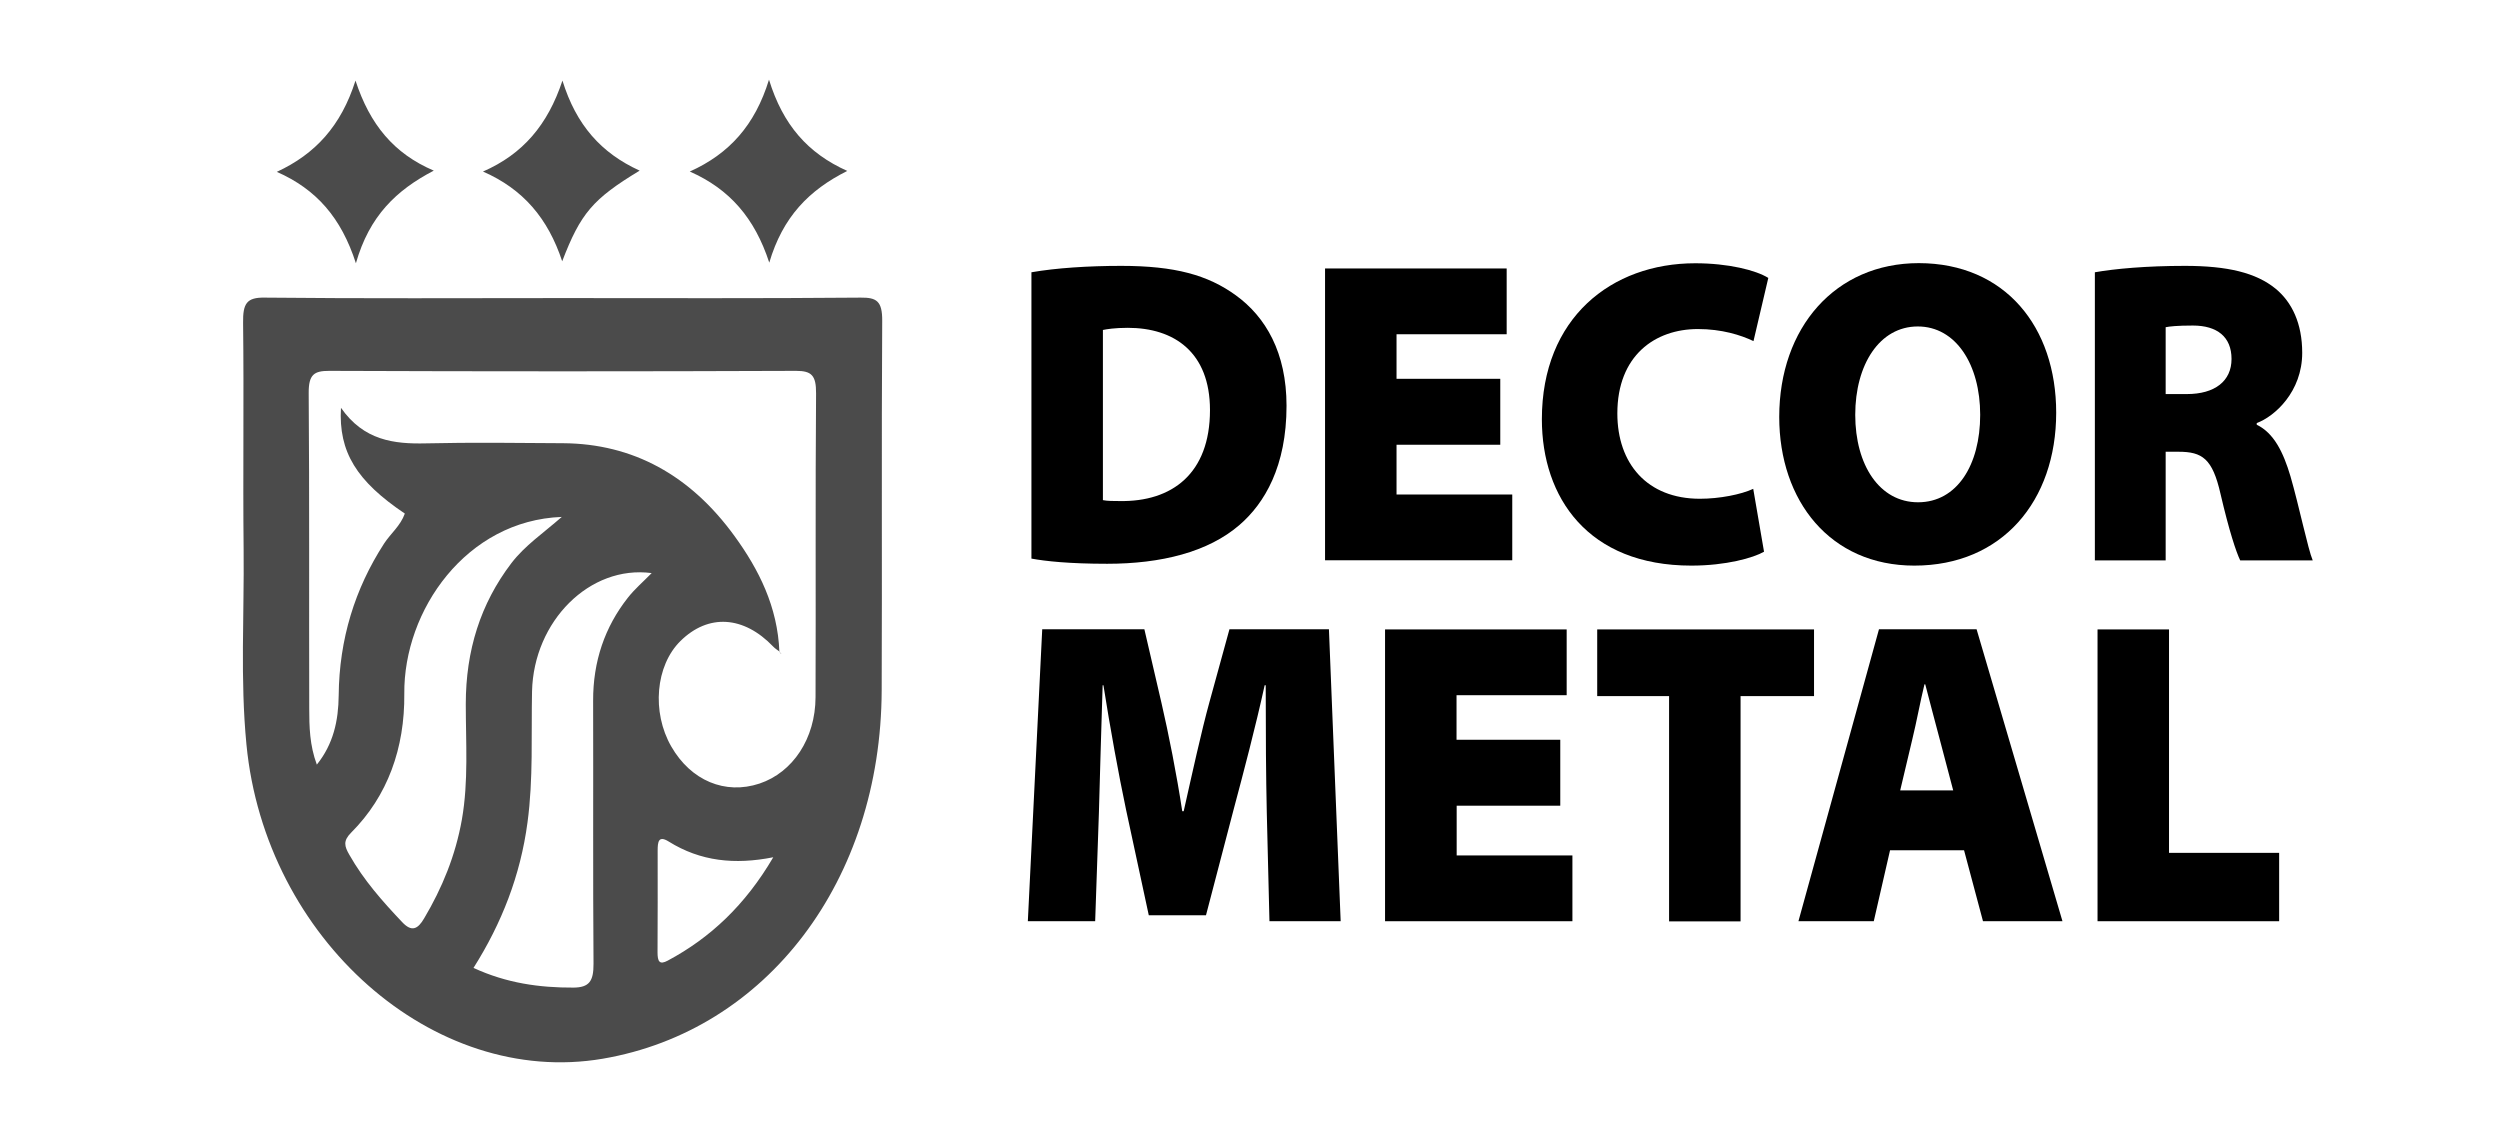
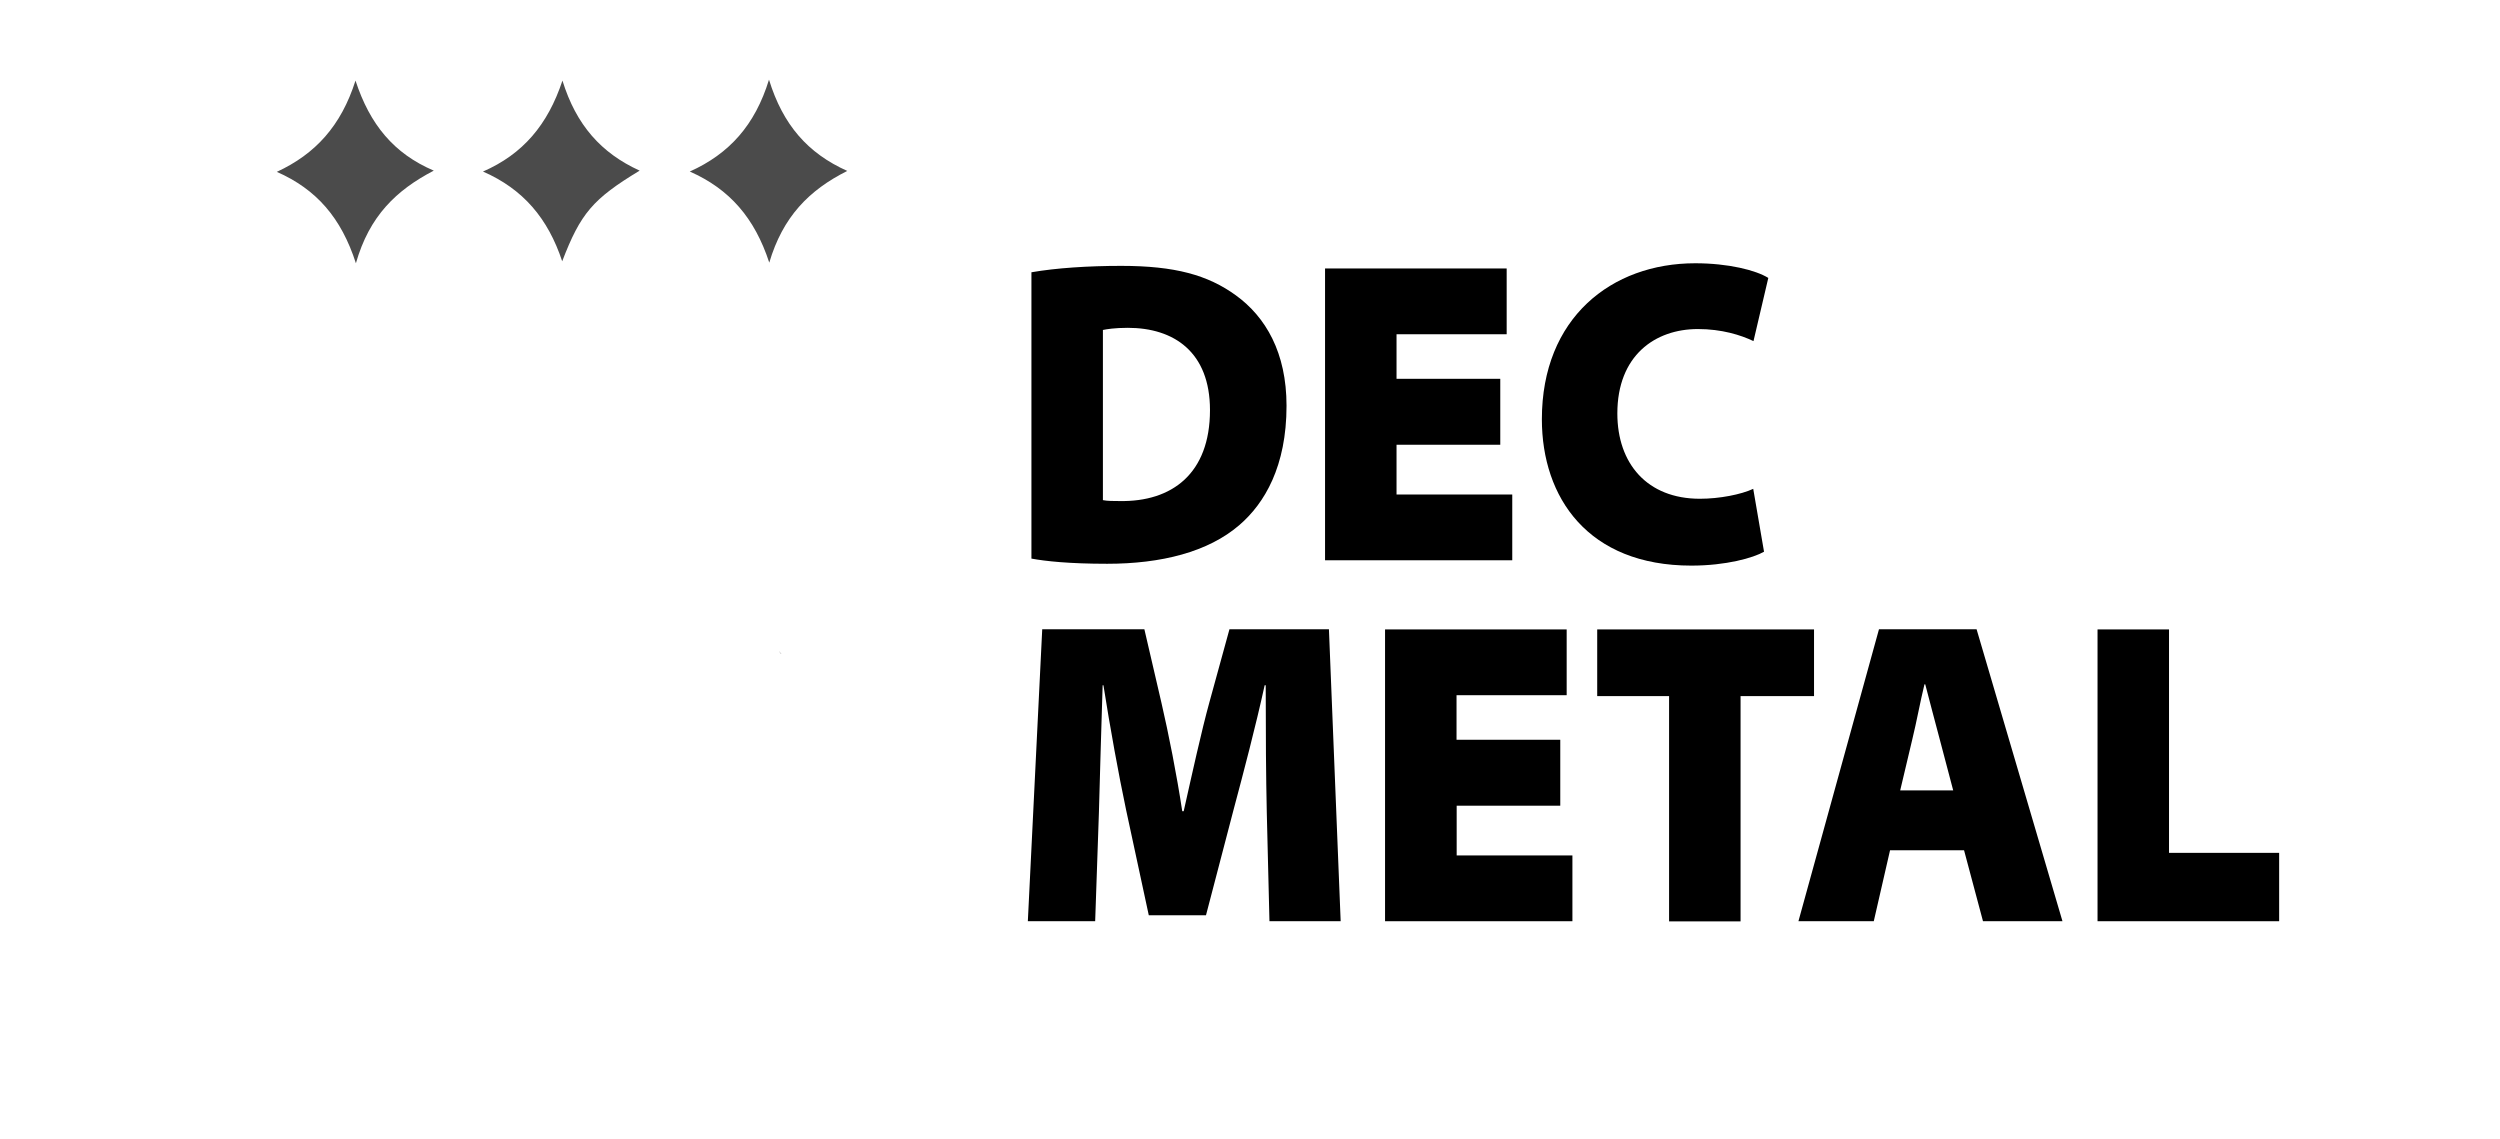
<svg xmlns="http://www.w3.org/2000/svg" width="147" height="67" viewBox="0 0 147 67" fill="none">
-   <path d="M33.088 17.527C38.929 17.527 44.77 17.553 50.612 17.5C51.537 17.491 51.882 17.697 51.874 18.864C51.827 26.106 51.874 33.348 51.843 40.59C51.803 51.771 45.1 60.602 35.44 62.253C25.49 63.949 15.587 55.209 14.49 43.767C14.121 39.953 14.364 36.13 14.325 32.316C14.278 27.874 14.348 23.431 14.294 18.989C14.278 17.85 14.498 17.482 15.564 17.5C21.397 17.562 27.247 17.527 33.088 17.527ZM45.845 38.319C45.719 38.221 45.578 38.14 45.468 38.023C43.728 36.202 41.65 36.076 40.011 37.691C38.545 39.136 38.31 41.873 39.47 43.892C40.623 45.902 42.638 46.746 44.661 46.073C46.613 45.418 47.946 43.435 47.954 40.994C47.977 35.044 47.938 29.085 47.985 23.135C47.993 22.067 47.718 21.807 46.809 21.807C37.659 21.843 28.509 21.843 19.359 21.807C18.481 21.807 18.143 22.005 18.151 23.117C18.198 29.291 18.167 35.466 18.183 41.64C18.183 42.726 18.206 43.82 18.63 44.96C19.602 43.749 19.9 42.385 19.915 40.886C19.947 37.584 20.864 34.622 22.581 31.966C22.973 31.364 23.546 30.925 23.804 30.198C20.974 28.295 19.9 26.581 20.049 23.979C21.39 25.899 23.162 26.115 25.051 26.07C27.733 26.007 30.422 26.043 33.111 26.061C37.22 26.088 40.599 27.945 43.194 31.526C44.614 33.482 45.727 35.672 45.829 38.337L45.845 38.319ZM27.842 56.913C29.787 57.811 31.724 58.08 33.723 58.071C34.64 58.062 34.907 57.703 34.899 56.662C34.86 51.511 34.891 46.36 34.876 41.209C34.868 38.885 35.565 36.866 36.914 35.151C37.314 34.64 37.8 34.227 38.318 33.698C34.679 33.213 31.378 36.525 31.284 40.653C31.23 43.219 31.363 45.795 31.018 48.352C30.602 51.484 29.497 54.293 27.842 56.913ZM33.033 30.395C27.427 30.602 23.726 35.878 23.773 40.796C23.804 43.991 22.793 46.809 20.652 48.954C20.159 49.447 20.253 49.761 20.543 50.264C21.397 51.771 22.503 53.01 23.648 54.221C24.204 54.814 24.565 54.643 24.941 53.997C26 52.211 26.784 50.309 27.16 48.182C27.552 45.938 27.388 43.668 27.388 41.406C27.388 38.248 28.25 35.502 30.069 33.114C30.869 32.073 31.904 31.382 33.033 30.395ZM45.468 50.407C43.202 50.856 41.195 50.65 39.321 49.483C38.717 49.106 38.67 49.501 38.67 50.022C38.67 52.014 38.678 54.006 38.663 55.998C38.663 56.528 38.772 56.752 39.266 56.483C41.767 55.146 43.822 53.216 45.468 50.407Z" fill="#4B4B4B" />
  <path d="M45.217 4.685C46.04 7.35 47.499 9.01 49.819 10.051C47.561 11.182 46.025 12.761 45.233 15.444C44.378 12.824 42.904 11.119 40.56 10.087C42.888 9.037 44.394 7.359 45.217 4.685Z" fill="#4B4B4B" />
  <path d="M37.612 10.033C34.852 11.702 34.139 12.546 33.057 15.364C32.218 12.833 30.759 11.119 28.399 10.087C30.744 9.064 32.21 7.341 33.072 4.738C33.88 7.35 35.346 9.001 37.612 10.033Z" fill="#4B4B4B" />
  <path d="M20.927 15.48C20.064 12.797 18.598 11.128 16.277 10.105C18.543 9.055 20.057 7.404 20.903 4.738C21.75 7.323 23.154 9.028 25.506 10.033C23.303 11.182 21.719 12.698 20.927 15.48Z" fill="#4B4B4B" />
  <path d="M45.837 38.337C45.876 38.364 45.907 38.4 45.946 38.427C45.931 38.418 45.9 38.427 45.892 38.409C45.876 38.382 45.868 38.346 45.853 38.319C45.845 38.319 45.837 38.337 45.837 38.337Z" fill="#4B4B4B" />
  <path d="M60.648 16.01C62.091 15.758 63.989 15.633 65.925 15.633C69.085 15.633 71.022 16.171 72.668 17.365C74.424 18.639 75.648 20.73 75.648 23.862C75.648 27.425 74.354 29.596 72.888 30.862C71.037 32.468 68.262 33.15 65.102 33.15C62.875 33.15 61.472 32.998 60.648 32.845V16.01ZM64.851 29.408C65.094 29.462 65.517 29.462 65.831 29.462C68.905 29.516 71.147 27.855 71.147 24.113C71.147 20.703 69.03 19.276 66.317 19.276C65.541 19.276 65.071 19.357 64.851 19.402V29.408Z" fill="black" />
  <path d="M88.216 26.151H82.116V29.077H88.921V32.944H77.913V15.786H88.592V19.654H82.116V22.274H88.216V26.151Z" fill="black" />
  <path d="M103.725 32.441C103.105 32.8 101.498 33.258 99.451 33.258C93.375 33.258 90.662 29.256 90.662 24.652C90.662 18.693 94.755 15.48 99.679 15.48C101.616 15.48 103.239 15.884 103.976 16.342L103.105 20.057C102.353 19.698 101.239 19.348 99.836 19.348C97.319 19.348 95.1 20.901 95.1 24.311C95.1 27.263 96.856 29.327 99.953 29.327C101.114 29.327 102.376 29.076 103.09 28.744L103.725 32.441Z" fill="black" />
-   <path d="M120.904 24.266C120.904 29.462 117.721 33.258 112.562 33.258C107.622 33.258 104.619 29.462 104.619 24.517C104.619 19.268 107.912 15.472 112.828 15.472C117.901 15.481 120.904 19.223 120.904 24.266ZM109.088 24.392C109.088 27.344 110.515 29.534 112.781 29.534C115.071 29.534 116.435 27.344 116.435 24.392C116.435 21.439 115.008 19.196 112.766 19.196C110.515 19.196 109.088 21.439 109.088 24.392Z" fill="black" />
-   <path d="M123.178 16.01C124.354 15.803 126.204 15.633 128.47 15.633C130.987 15.633 132.657 16.037 133.81 16.979C134.766 17.769 135.37 19.016 135.37 20.748C135.37 23.036 133.747 24.49 132.696 24.876V24.975C133.7 25.459 134.257 26.581 134.68 28.008C135.19 29.767 135.707 32.289 135.989 32.953H131.724C131.481 32.441 131.081 31.248 130.564 29.031C130.093 26.967 129.497 26.563 128.094 26.563H127.341V32.953H123.178V16.01ZM127.341 23.171H128.588C130.234 23.171 131.214 22.408 131.214 21.107C131.214 19.806 130.368 19.142 128.941 19.142C128.008 19.142 127.561 19.195 127.341 19.24V23.171Z" fill="black" />
  <path d="M74.487 47.778C74.44 45.642 74.424 43.273 74.424 40.294H74.362C73.828 42.734 73.115 45.436 72.535 47.607L70.912 53.817H67.548L66.215 47.625C65.768 45.507 65.282 42.833 64.882 40.294H64.835C64.749 42.914 64.678 45.642 64.616 47.778L64.396 54.167H60.437L61.283 37H67.289L68.293 41.325C68.716 43.156 69.187 45.525 69.516 47.697H69.602C70.088 45.534 70.645 42.986 71.116 41.281L72.292 37H78.141L78.831 54.167H74.644L74.487 47.778Z" fill="black" />
  <path d="M91.752 47.375H85.652V50.3H92.458V54.168H81.441V37.01H92.12V40.878H85.644V43.498H91.744V47.375H91.752Z" fill="black" />
  <path d="M98.142 40.931H93.916V37.01H106.665V40.931H102.345V54.177H98.142V40.931Z" fill="black" />
  <path d="M111.135 49.994L110.178 54.167H105.748L110.484 37H116.223L121.273 54.167H116.6L115.486 49.994H111.135ZM114.851 46.486L114.051 43.452C113.785 42.483 113.471 41.236 113.205 40.24H113.158C112.914 41.236 112.687 42.483 112.444 43.47L111.731 46.477H114.851V46.486Z" fill="black" />
  <path d="M123.335 37.01H127.538V50.148H134.014V54.168H123.335V37.01Z" fill="black" />
</svg>